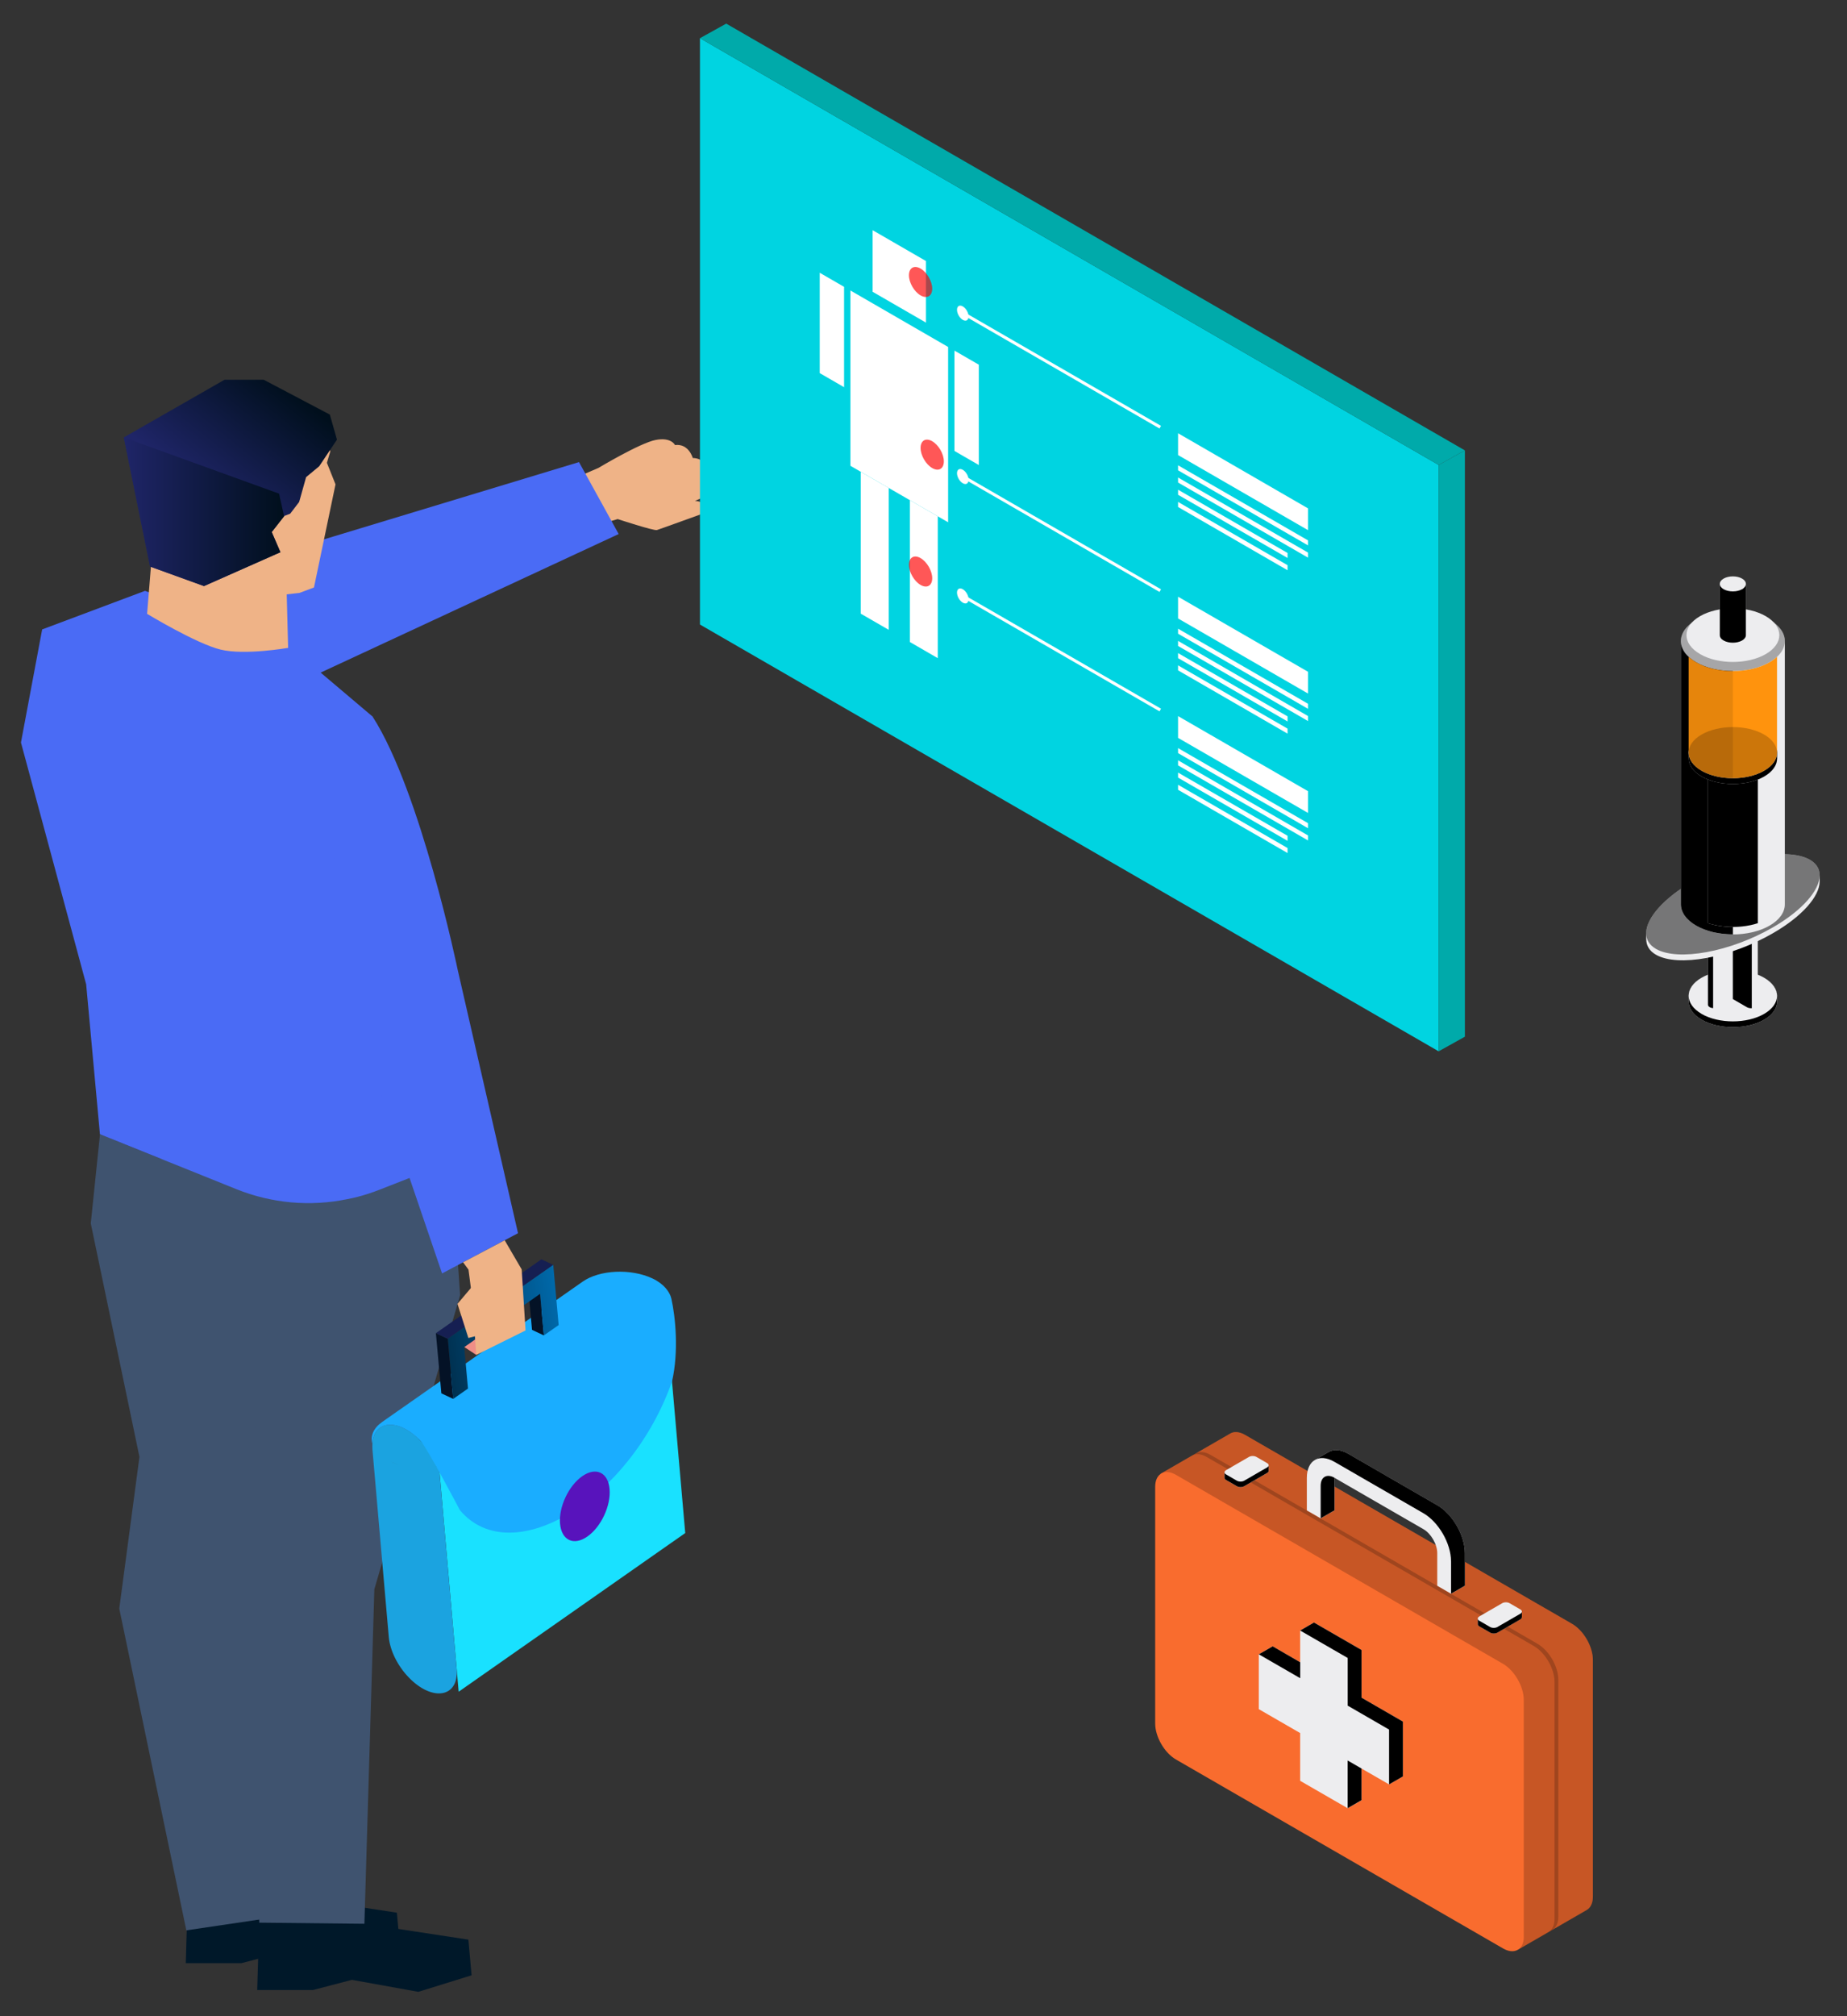
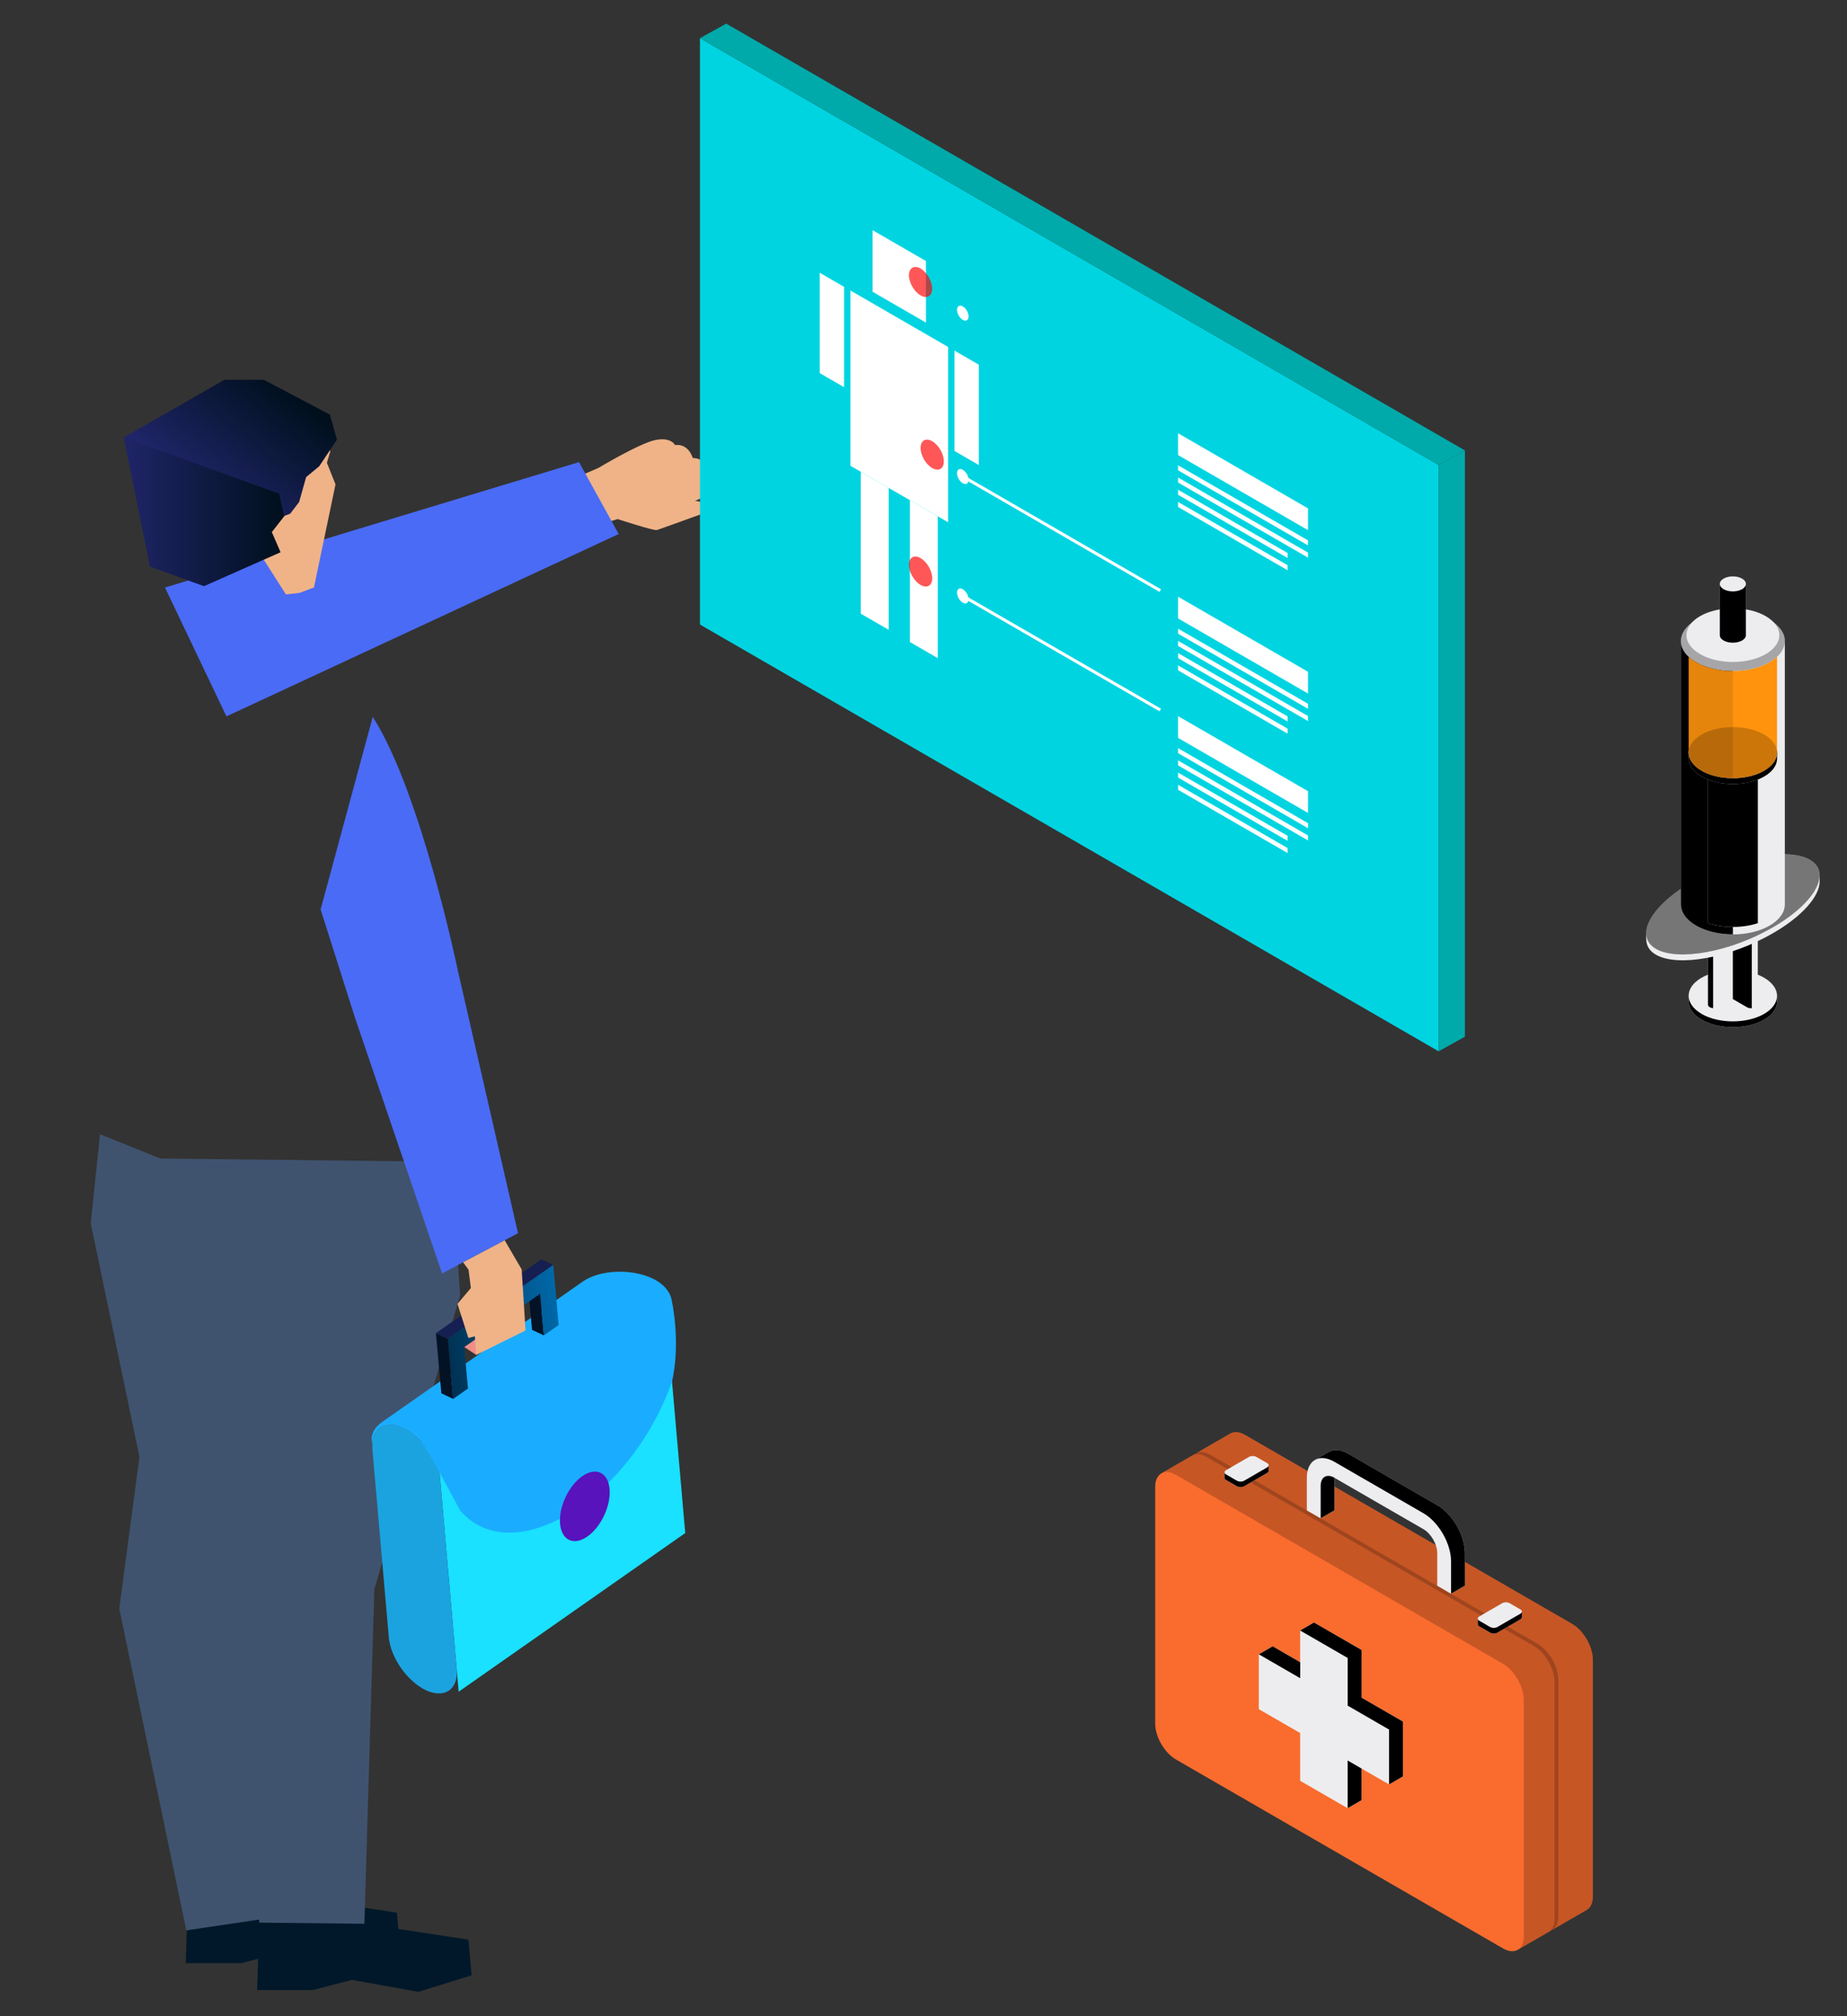
<svg xmlns="http://www.w3.org/2000/svg" version="1.1" viewBox="0 0 328.6 358.47">
  <rect x="0" y="0" width="328.6" height="358.47" fill="#333333" stroke="none" />
  <defs>
    <style>
      .cls-1 {
        fill: #f96c2e;
      }

      .cls-2 {
        opacity: .1;
      }

      .cls-2, .cls-3, .cls-4, .cls-5, .cls-6 {
        mix-blend-mode: overlay;
      }

      .cls-7 {
        fill: #19e1ff;
      }

      .cls-8 {
        fill: none;
        stroke: #fff;
        stroke-miterlimit: 10;
        stroke-width: .54px;
      }

      .cls-9 {
        fill: #041226;
      }

      .cls-10 {
        fill: red;
        opacity: .66;
      }

      .cls-11 {
        fill: #fff;
      }

      .cls-12 {
        fill: #efb387;
      }

      .cls-13 {
        fill: #0aa;
      }

      .cls-14 {
        fill: url(#_Î_ÃüÃû_Ä_ä_27);
      }

      .cls-15 {
        fill: #1ba3e0;
      }

      .cls-16 {
        fill: #3f536f;
      }

      .cls-3 {
        opacity: .5;
      }

      .cls-17 {
        isolation: isolate;
      }

      .cls-4 {
        opacity: .2;
      }

      .cls-18 {
        fill: #001829;
      }

      .cls-19 {
        fill: url(#_Î_ÃüÃû_Ä_ä_52);
      }

      .cls-20 {
        fill: #4a6bf5;
      }

      .cls-21 {
        fill: #5813bc;
      }

      .cls-22 {
        fill: #161f52;
      }

      .cls-23 {
        fill: #00d4e1;
      }

      .cls-24 {
        fill: url(#_Î_ÃüÃû_Ä_ä_24);
      }

      .cls-25 {
        fill: #1aadff;
      }

      .cls-26 {
        fill: #ededef;
      }

      .cls-6 {
        opacity: .3;
      }

      .cls-27 {
        fill: #ff930d;
      }

      .cls-28 {
        fill: #ef8e87;
      }
    </style>
    <linearGradient id="_Î_ÃüÃû_Ä_ä_24" data-name="Î´ÃüÃûµÄ½¥±ä 24" x1="362.24" y1="87.77" x2="347.06" y2="68.96" gradientTransform="translate(398.37) rotate(-180) scale(1 -1)" gradientUnits="userSpaceOnUse">
      <stop offset="0" stop-color="#1f2568" />
      <stop offset="1" stop-color="#000f1c" />
    </linearGradient>
    <linearGradient id="_Î_ÃüÃû_Ä_ä_27" data-name="Î´ÃüÃûµÄ½¥±ä 27" x1="347.84" y1="90.98" x2="376.34" y2="90.98" gradientTransform="translate(398.37) rotate(-180) scale(1 -1)" gradientUnits="userSpaceOnUse">
      <stop offset="0" stop-color="#000f1c" />
      <stop offset="1" stop-color="#1f2568" />
    </linearGradient>
    <linearGradient id="_Î_ÃüÃû_Ä_ä_52" data-name="Î´ÃüÃûµÄ½¥±ä 52" x1="1001.39" y1="272.68" x2="1022.37" y2="272.68" gradientTransform="translate(-950.63 109.32) rotate(-8.09)" gradientUnits="userSpaceOnUse">
      <stop offset="0" stop-color="#003151" />
      <stop offset="1" stop-color="#0069aa" />
    </linearGradient>
  </defs>
  <g class="cls-17">
    <g id="_Í_xBC__xB2_ã_x5F_3" data-name="Í_xBC__xB2_ã_x5F_3">
      <g>
        <path class="cls-12" d="M107.02,93.15l2.87-.86s6.42,2.11,6.98,1.95c.56-.17,7.9-2.83,7.9-2.83,0,0,2.07-1.36-.09-2.14-2.16-.78-3.47.83-3.47.83,0,0,17.12-7.07,16.47-9.16-.89-2.85-11.92,2.32-11.92,2.32,0,0-.37-1.8-2.51-1.83,0,0-.71-2.61-3.16-2.3,0,0-.68-1.46-3.48-.9-2.8.56-10.13,4.96-10.13,4.96l-3.67,1.58,4.21,8.38Z" />
        <polygon class="cls-20" points="110.07 94.95 40.29 127.37 29.35 104.46 103.01 82.16 110.07 94.95" />
        <polygon class="cls-18" points="33.05 349.04 42.97 349.04 49.9 347.22 61.71 349.36 71.18 346.41 70.61 340.07 52.12 337.25 33.4 337.06 33.05 349.04" />
        <polygon class="cls-18" points="45.76 353.82 55.68 353.82 62.61 352.01 74.43 354.14 83.9 351.2 83.33 344.86 64.83 342.04 46.12 341.84 45.76 353.82" />
        <polygon class="cls-16" points="17.79 201.66 16.15 217.52 24.81 259.03 21.22 286 33.15 343.21 47.53 341.08 54.72 216.54 17.79 201.66" />
        <polygon class="cls-16" points="80.22 206.57 81.86 230.27 66.6 282.57 64.83 342.04 46.12 341.84 45.33 245.13 45.25 236.53 33.05 226.81 28.52 205.98 80.22 206.57" />
-         <path class="cls-20" d="M80.22,206.56l-12.76,4.99c-.64.25-1.3.48-1.96.7-1.22.39-2.45.72-3.69.95-6.58,1.36-13.46.77-19.78-1.78l-24.25-9.76-2.45-26.65-11.6-42.99,3.77-20.11,18.3-6.86,24.69,8.99,15.84,13.4,2.06,34.17.72,11.93,11.01,32.68.11.33Z" />
        <g>
          <polygon class="cls-12" points="57.57 75.87 58.76 80.27 58.16 82.29 59.69 86.12 55.86 104.45 53.3 105.41 50.87 105.69 44.79 96.17 43.91 85.39 53.51 80.58 57.57 75.87" />
-           <path class="cls-12" d="M50.95,103.29l.31,11.9s-7.71,1.35-12,.31c-4.29-1.03-13.09-6.36-13.09-6.36l.98-12.05,20.17-2.02,3.62,8.22Z" />
          <polygon class="cls-24" points="22.03 77.77 26.7 100.73 36.29 104.2 49.89 98.18 48.34 94.6 50.54 91.79 50.59 91.73 51.63 91.33 53.22 89.25 54.46 84.83 56.79 82.9 59.95 78.17 58.68 73.71 46.92 67.52 39.94 67.52 22.03 77.77" />
          <polygon class="cls-14" points="22.03 77.77 26.7 100.73 36.29 104.2 49.89 98.18 48.34 94.6 50.54 91.79 49.65 87.77 22.03 77.77" />
        </g>
        <g>
          <polygon class="cls-28" points="84.73 240.9 82.59 239.49 85.64 237.36 84.73 240.9" />
          <g>
            <polygon class="cls-7" points="77.83 257.56 81.6 300.78 121.91 272.57 118.52 233.74 81.55 254.95 78.08 257.39 77.83 257.56" />
            <path class="cls-15" d="M77.73,260.89c-.6-1.66-1.6-3.33-2.91-4.7-3.94-4.11-8.3-3.67-8.56.48-.02.33-.02.67,0,1.04l.86,9.83,1.19,13.69.86,9.83c.21,2.37,1.55,5.1,3.52,7.15,4.25,4.43,9,3.59,8.55-1.52l-.86-9.83-1.19-13.68-.86-9.83c-.07-.79-.22-2.5-.22-2.5-.13.02-.26.03-.39.05ZM71.03,260.45c-.53-.15-1.05-.33-1.52-.55.48.22,1,.39,1.52.55ZM76.68,261c.24-.02.49-.03.73-.06-.24.03-.48.05-.73.06Z" />
            <path class="cls-25" d="M66.25,256.67c.26-4.15,4.63-4.59,8.56-.48,1.22,1.27,7.01,12.31,7.01,12.31,9.19,10.93,30.32-1.82,37.74-22.88,1.23-5.4.6-11.54-.12-14.73-.27-1.2-1.35-2.65-3.37-3.59-3.83-1.8-9.41-1.54-12.41.57l-35.67,24.95c-1.58,1.12-2.12,2.5-1.74,3.85ZM81.93,259.34l4.16-2.91h0s-4.16,2.91-4.16,2.91Z" />
            <path class="cls-21" d="M108.45,264.74c-.26-2.96-2.44-3.98-4.87-2.27-2.43,1.7-4.2,5.48-3.94,8.44.26,2.96,2.44,3.98,4.87,2.27,2.43-1.7,4.2-5.48,3.94-8.44Z" />
          </g>
          <g class="cls-17">
            <polygon class="cls-9" points="96.09 230.04 93.98 229.05 94.65 236.44 96.76 237.43 96.09 230.04" />
            <polygon class="cls-22" points="98.43 224.89 96.32 223.9 77.55 237.03 79.66 238.02 98.43 224.89" />
            <polygon class="cls-19" points="79.66 238.02 80.63 248.72 83.26 246.88 82.59 239.49 96.09 230.04 96.76 237.43 99.39 235.59 98.43 224.89 79.66 238.02" />
            <polygon class="cls-9" points="79.66 238.02 77.55 237.03 78.52 247.73 80.63 248.72 79.66 238.02" />
          </g>
          <path class="cls-20" d="M66.32,127.46c8.56,13.35,15.11,44.98,15.11,44.98l10.73,46.82-13.51,7.15-15.48-45.42-6.13-19.3,9.28-34.24Z" />
          <polygon class="cls-12" points="89.79 220.52 92.81 225.69 93.5 236.55 84.73 240.9 84.01 230.8 83.35 225.74 82.39 224.43 89.79 220.52" />
          <polygon class="cls-12" points="84.93 227.64 81.39 231.82 83.33 237.89 85.84 237.23 84.93 227.64" />
        </g>
      </g>
      <g>
        <polygon class="cls-23" points="255.95 186.92 124.53 111.04 124.53 6.79 255.95 82.67 255.95 186.92" />
        <g class="cls-5">
          <g>
            <g>
              <polygon class="cls-11" points="168.68 92.86 151.3 82.82 151.3 51.65 168.68 61.69 168.68 92.86" />
              <polygon class="cls-11" points="145.84 66.34 150.17 68.84 150.17 51 145.84 48.5 145.84 66.34" />
              <polygon class="cls-11" points="169.81 80.18 174.14 82.68 174.14 64.84 169.81 62.34 169.81 80.18" />
              <g>
                <polygon class="cls-11" points="153.14 109.11 158.11 111.98 158.11 86.75 153.14 83.89 153.14 109.11" />
                <polygon class="cls-11" points="161.88 114.15 166.84 117.02 166.84 91.8 161.88 88.93 161.88 114.15" />
              </g>
              <polygon class="cls-11" points="155.25 40.93 164.74 46.41 164.74 57.36 155.25 51.88 155.25 40.93" />
            </g>
            <g>
-               <line class="cls-8" x1="171.3" y1="55.67" x2="206.42" y2="75.95" />
              <path class="cls-11" d="M170.26,55.08c0-.66.46-.93,1.03-.6.57.33,1.03,1.13,1.03,1.79s-.46.93-1.03.6c-.57-.33-1.03-1.13-1.03-1.79Z" />
              <polygon class="cls-11" points="232.71 94.26 209.59 80.91 209.59 77.03 232.71 90.39 232.71 94.26" />
              <polygon class="cls-11" points="232.71 96.97 209.59 83.62 209.59 82.73 232.71 96.08 232.71 96.97" />
              <polygon class="cls-11" points="232.71 99.15 209.59 85.79 209.59 84.9 232.71 98.25 232.71 99.15" />
              <polygon class="cls-11" points="229.07 99.21 209.59 87.97 209.59 87.07 229.07 98.32 229.07 99.21" />
              <polygon class="cls-11" points="229.07 101.39 209.59 90.14 209.59 89.24 229.07 100.49 229.07 101.39" />
            </g>
            <g>
              <line class="cls-8" x1="171.3" y1="84.72" x2="206.42" y2="105.01" />
              <path class="cls-11" d="M170.26,84.13c0-.66.46-.93,1.03-.6s1.03,1.13,1.03,1.79-.46.93-1.03.6-1.03-1.13-1.03-1.79Z" />
              <polygon class="cls-11" points="232.71 123.31 209.59 109.96 209.59 106.09 232.71 119.44 232.71 123.31" />
              <polygon class="cls-11" points="232.71 126.03 209.59 112.67 209.59 111.78 232.71 125.13 232.71 126.03" />
              <polygon class="cls-11" points="232.71 128.2 209.59 114.85 209.59 113.95 232.71 127.31 232.71 128.2" />
              <polygon class="cls-11" points="229.07 128.27 209.59 117.02 209.59 116.12 229.07 127.37 229.07 128.27" />
              <polygon class="cls-11" points="229.07 130.44 209.59 119.19 209.59 118.3 229.07 129.55 229.07 130.44" />
            </g>
            <g>
              <line class="cls-8" x1="171.3" y1="105.96" x2="206.42" y2="126.24" />
              <path class="cls-11" d="M170.26,105.36c0-.66.46-.93,1.03-.6s1.03,1.13,1.03,1.79-.46.93-1.03.6-1.03-1.13-1.03-1.79Z" />
              <polygon class="cls-11" points="232.71 144.54 209.59 131.19 209.59 127.32 232.71 140.67 232.71 144.54" />
              <polygon class="cls-11" points="232.71 147.26 209.59 133.9 209.59 133.01 232.71 146.36 232.71 147.26" />
              <polygon class="cls-11" points="232.71 149.43 209.59 136.08 209.59 135.18 232.71 148.54 232.71 149.43" />
              <polygon class="cls-11" points="229.07 149.5 209.59 138.25 209.59 137.36 229.07 148.6 229.07 149.5" />
              <polygon class="cls-11" points="229.07 151.67 209.59 140.42 209.59 139.53 229.07 150.78 229.07 151.67" />
            </g>
          </g>
          <path class="cls-10" d="M161.71,48.94c0-1.32.93-1.85,2.07-1.19,1.14.66,2.07,2.26,2.07,3.58s-.93,1.85-2.07,1.19c-1.14-.66-2.07-2.26-2.07-3.58Z" />
          <path class="cls-10" d="M163.78,79.64c0-1.32.93-1.85,2.07-1.19s2.07,2.26,2.07,3.58-.93,1.85-2.07,1.19-2.07-2.26-2.07-3.58Z" />
          <path class="cls-10" d="M161.71,100.42c0-1.32.93-1.85,2.07-1.19,1.14.66,2.07,2.26,2.07,3.58s-.93,1.85-2.07,1.19c-1.14-.66-2.07-2.26-2.07-3.58Z" />
        </g>
        <polygon class="cls-13" points="255.95 82.67 255.95 186.92 260.62 184.32 260.62 80.08 255.95 82.67" />
        <polygon class="cls-13" points="124.53 6.79 129.2 4.2 260.62 80.08 255.95 82.67 124.53 6.79" />
      </g>
      <g>
        <path class="cls-1" d="M270.04,346.65s-.05.04-.08.05l-.06.03h0c-.66.32-1.53.25-2.5-.31l-58.19-33.59c-2.04-1.18-3.69-4.03-3.69-6.39v-42.1c0-1.09.37-1.86.95-2.27v-.02s.07-.05.07-.05c.04-.03.08-.05.12-.07l12.15-7.01h0c.67-.44,1.63-.42,2.7.2l58.19,33.6c2.04,1.18,3.69,4.03,3.69,6.39v42.1c0,1.2-.44,2.03-1.13,2.4l-12.22,7.05Z" />
        <path class="cls-4" d="M271.09,344.31v-42.1c0-2.35-1.65-5.21-3.69-6.39l-58.19-33.6c-.99-.57-1.88-.63-2.54-.28h0l12.15-7.01h0c.67-.44,1.63-.42,2.7.2l58.19,33.6c2.04,1.18,3.69,4.03,3.69,6.39v42.1c0,1.2-.44,2.03-1.13,2.4l-12.22,7.05h0c.65-.39,1.05-1.2,1.05-2.35Z" />
        <path class="cls-4" d="M276.57,341.14v-42.1c0-2.35-1.65-5.21-3.69-6.39l-58.19-33.6c-1.06-.62-2.02-.63-2.69-.19h0s.66-.39.66-.39h0c.67-.44,1.63-.42,2.7.2l58.19,33.6c2.04,1.18,3.69,4.03,3.69,6.39v42.1c0,1.2-.43,2.03-1.13,2.4l-.67.38c.7-.37,1.13-1.2,1.13-2.4Z" />
        <path class="cls-26" d="M255.7,281.93v-5.79c0-1.56-1.1-3.48-2.46-4.26l-15.82-9.13h0v5.79s-2.46,1.42-2.46,1.42l-2.46-1.42v-5.79c0-1.56.55-2.66,1.43-3.17h0s2.5-1.45,2.5-1.45h0c.89-.49,2.11-.42,3.45.36l15.82,9.14c2.71,1.56,4.92,5.38,4.92,8.51v5.8s-2.46,1.42-2.46,1.42l-2.46-1.42Z" />
        <path class="cls-5" d="M237.42,262.74v5.79s-2.46,1.42-2.46,1.42v-5.79c0-1.56,1.1-2.2,2.46-1.42ZM258.16,277.56v5.79l2.46-1.42v-5.8c0-3.13-2.2-6.95-4.92-8.51l-15.82-9.14c-1.34-.77-2.56-.85-3.45-.35h0s-2.5,1.44-2.5,1.44h0c.89-.52,2.12-.45,3.48.34l15.82,9.13c2.71,1.56,4.92,5.39,4.92,8.52Z" />
        <path class="cls-26" d="M217.86,262.75v-.98c0-.14.09-.27.27-.38l4.08-2.36c.36-.21.95-.21,1.31,0l1.92,1.11c.18.1.27.24.27.38v.95s-.01,0-.01,0c.02.15-.06.3-.26.41l-4.08,2.36c-.36.21-.95.21-1.31,0l-1.92-1.11c-.18-.11-.27-.24-.27-.38h0Z" />
        <path class="cls-5" d="M218.13,262.15l1.92,1.11c.36.21.95.21,1.31,0l4.08-2.36c.18-.11.27-.24.27-.38h0v.95s-.01,0-.01,0c.02.15-.06.3-.26.41l-4.08,2.36c-.36.21-.95.21-1.31,0l-1.92-1.11c-.18-.11-.27-.24-.27-.38h0v-.98c0,.14.09.27.27.38Z" />
        <path class="cls-26" d="M262.91,288.76v-.98c0-.14.09-.27.27-.38l4.08-2.36c.36-.21.95-.21,1.31,0l1.92,1.11c.18.11.27.24.27.38v.95h-.01c.02.15-.06.3-.25.42l-4.08,2.36c-.36.21-.95.21-1.31,0l-1.92-1.11c-.18-.11-.27-.24-.27-.38h0Z" />
        <path class="cls-5" d="M263.18,288.16l1.92,1.11c.36.21.95.21,1.31,0l4.08-2.36c.18-.1.27-.24.27-.37h0v.95h-.01c.02.15-.06.3-.25.42l-4.08,2.36c-.36.21-.95.21-1.31,0l-1.92-1.11c-.18-.11-.27-.24-.27-.38h0v-.98c0,.14.09.27.27.38Z" />
        <polygon class="cls-26" points="247.13 317.26 242.22 314.43 242.23 320.08 239.77 321.5 231.31 316.62 231.31 308.13 223.95 303.88 223.95 294.13 226.41 292.71 231.31 295.54 231.31 289.9 233.77 288.48 242.23 293.36 242.22 301.84 249.59 306.09 249.59 315.84 247.13 317.26" />
        <path class="cls-5" d="M247.13,307.51l-7.36-4.25v-8.48l-8.46-4.88,2.46-1.42,8.46,4.88v8.48s7.36,4.25,7.36,4.25v9.75l-2.46,1.42v-9.75ZM231.31,295.54l-4.89-2.83-2.46,1.42,7.36,4.25v-2.84ZM242.22,314.43l4.9,2.83-7.36-4.25v8.48l2.46-1.42v-5.64Z" />
      </g>
      <g>
        <path class="cls-26" d="M316.16,177.06c0-1.16-.76-2.32-2.3-3.22-3.07-1.77-8.05-1.77-11.12,0-1.54.88-2.3,2.05-2.3,3.21h0v1.04h0c0,1.16.77,2.33,2.3,3.21,3.07,1.77,8.05,1.77,11.12,0,1.54-.89,2.3-2.05,2.3-3.21v-1.04h0Z" />
        <path class="cls-5" d="M316.16,177.06c0-1.16-.76-2.32-2.3-3.22-3.07-1.77-8.05-1.77-11.12,0-1.54.88-2.3,2.05-2.3,3.21h0v1.04h0c0,1.16.77,2.33,2.3,3.21,3.07,1.77,8.05,1.77,11.12,0,1.54-.89,2.3-2.05,2.3-3.21v-1.04h0Z" />
        <path class="cls-26" d="M302.73,180.27c3.07,1.77,8.05,1.77,11.12,0,1.54-.89,2.3-2.05,2.3-3.21,0-1.16-.76-2.32-2.3-3.22-3.07-1.77-8.05-1.77-11.12,0-1.54.88-2.3,2.05-2.3,3.21h0c0,1.16.77,2.33,2.3,3.21Z" />
        <path class="cls-26" d="M303.86,164.04v14.59h0c0,.16.11.33.33.45.44.26,1.17.26,1.61,0l2.49-1.44,2.49,1.44c.44.26,1.16.26,1.61,0,.22-.12.32-.29.33-.45h.01v-14.59h-8.88Z" />
        <path class="cls-5" d="M311.66,164.04v15.22c-.32.01-.64-.04-.88-.19l-2.49-1.44v-13.6h3.37ZM303.86,164.04v14.59h0c0,.16.11.33.33.45.16.1.37.14.59.17v-15.21h-.92Z" />
        <path class="cls-26" d="M323.73,155.69h0c.02-1.15-.53-2.13-1.72-2.82-3.93-2.26-13.24-.56-20.81,3.81-5.27,3.04-8.29,6.57-8.33,9.2h0v1.08h.01c0,1.13.54,2.1,1.72,2.78,3.92,2.26,13.24.56,20.81-3.81,5.26-3.03,8.28-6.55,8.33-9.18h0v-1.06Z" />
        <path class="cls-3" d="M294.59,168.7c3.92,2.26,13.24.56,20.81-3.81,5.27-3.04,8.29-6.57,8.33-9.2.02-1.15-.53-2.13-1.72-2.82-3.93-2.26-13.24-.56-20.81,3.81-5.27,3.04-8.29,6.57-8.33,9.2-.01,1.15.53,2.12,1.72,2.81Z" />
        <path class="cls-26" d="M317.54,113.98h0c0-1.37-.9-2.73-2.7-3.78-3.61-2.08-9.46-2.08-13.08.01-1.8,1.04-2.71,2.4-2.71,3.77h0v46.81h0c0,1.37.9,2.74,2.71,3.78,3.61,2.09,9.46,2.09,13.07,0,1.81-1.04,2.71-2.41,2.71-3.78v-46.81Z" />
        <path class="cls-5" d="M308.3,119.31c-2.37,0-4.73-.52-6.54-1.56-1.81-1.04-2.71-2.4-2.71-3.77v46.81c0,1.37.9,2.74,2.71,3.78,1.8,1.04,4.17,1.56,6.54,1.56v-46.82Z" />
        <path class="cls-6" d="M301.76,117.75c3.61,2.09,9.46,2.09,13.07,0,1.81-1.04,2.71-2.41,2.71-3.77,0-1.37-.9-2.73-2.7-3.78-3.61-2.08-9.46-2.08-13.08.01-1.8,1.04-2.71,2.4-2.71,3.77h0c0,1.37.9,2.74,2.71,3.78Z" />
        <path class="cls-26" d="M302.46,116.3c3.22,1.86,8.45,1.86,11.68,0,1.61-.93,2.42-2.15,2.42-3.37,0-1.22-.8-2.44-2.42-3.38-3.22-1.86-8.45-1.86-11.68,0-1.61.93-2.42,2.15-2.42,3.37h0c0,1.22.8,2.44,2.42,3.37Z" />
        <path class="cls-26" d="M310.61,103.82h0c0-.34-.22-.69-.68-.95-.9-.52-2.37-.52-3.28,0-.45.26-.68.6-.68.94h0v9.12h0c0,.34.22.69.68.95.9.52,2.37.52,3.28,0,.45-.26.68-.6.68-.94v-9.12Z" />
        <path class="cls-5" d="M309.93,104.76c-.9.52-2.37.52-3.28,0-.45-.26-.68-.6-.68-.95h0v9.12h0c0,.34.22.69.68.95.9.52,2.37.52,3.28,0,.45-.26.68-.6.68-.94v-9.12h0c0,.34-.23.68-.68.95Z" />
        <path class="cls-26" d="M303.86,136.95v27.19c2.76.88,6.11.88,8.88,0v-27.19h-8.88Z" />
        <path class="cls-5" d="M303.86,136.95v27.19c2.76.88,6.11.88,8.88,0v-27.19h-8.88Z" />
        <path class="cls-4" d="M304.78,136.95v27.47c-.32-.07-.61-.18-.92-.28v-27.19h.92ZM308.29,136.95v27.88c1.14,0,2.28-.13,3.37-.37v-27.5h-3.37Z" />
        <path class="cls-26" d="M316.16,133.82c0-1.16-.76-2.33-2.3-3.22-3.07-1.77-8.05-1.77-11.12,0-1.54.88-2.3,2.05-2.3,3.21h0v1.04h0c0,1.16.77,2.33,2.3,3.21,3.07,1.77,8.05,1.77,11.12,0,1.54-.89,2.3-2.05,2.3-3.21v-1.04h0Z" />
        <path class="cls-5" d="M316.16,133.82c0-1.16-.76-2.33-2.3-3.22-3.07-1.77-8.05-1.77-11.12,0-1.54.88-2.3,2.05-2.3,3.21h0v1.04h0c0,1.16.77,2.33,2.3,3.21,3.07,1.77,8.05,1.77,11.12,0,1.54-.89,2.3-2.05,2.3-3.21v-1.04h0Z" />
        <path class="cls-6" d="M316.16,133.82c0-1.16-.76-2.33-2.3-3.22-3.07-1.77-8.05-1.77-11.12,0-1.54.88-2.3,2.05-2.3,3.21h0v1.04h0c0,1.16.77,2.33,2.3,3.21,3.07,1.77,8.05,1.77,11.12,0,1.54-.89,2.3-2.05,2.3-3.21v-1.04h0Z" />
        <path class="cls-26" d="M302.73,137.03c3.07,1.77,8.05,1.77,11.12,0,1.54-.89,2.3-2.05,2.3-3.21,0-1.16-.76-2.33-2.3-3.22-3.07-1.77-8.05-1.77-11.12,0-1.54.88-2.3,2.05-2.3,3.21h0c0,1.16.77,2.33,2.3,3.21Z" />
        <path class="cls-6" d="M302.73,137.03c3.07,1.77,8.05,1.77,11.12,0,1.54-.89,2.3-2.05,2.3-3.21,0-1.16-.76-2.33-2.3-3.22-3.07-1.77-8.05-1.77-11.12,0-1.54.88-2.3,2.05-2.3,3.21h0c0,1.16.77,2.33,2.3,3.21Z" />
        <path class="cls-27" d="M314.83,117.75c-3.61,2.09-9.47,2.09-13.07,0-.52-.3-.96-.63-1.33-.97v17.04h0c0,1.16.77,2.33,2.3,3.21,3.07,1.77,8.05,1.77,11.12,0,1.53-.88,2.3-2.05,2.3-3.2v-17.05c-.37.35-.81.68-1.33.98Z" />
        <path class="cls-2" d="M301.76,117.75c-.52-.3-.96-.63-1.33-.97v17.04h0c0,1.16.77,2.33,2.3,3.21,1.53.89,3.55,1.33,5.56,1.33v-19.05c-2.37,0-4.73-.52-6.54-1.56Z" />
        <path class="cls-4" d="M302.73,137.03c3.07,1.77,8.05,1.77,11.12,0,1.54-.89,2.3-2.05,2.3-3.21,0-1.16-.76-2.33-2.3-3.22-3.07-1.77-8.05-1.77-11.12,0-1.54.88-2.3,2.05-2.3,3.21h0c0,1.16.77,2.33,2.3,3.21Z" />
      </g>
    </g>
  </g>
</svg>